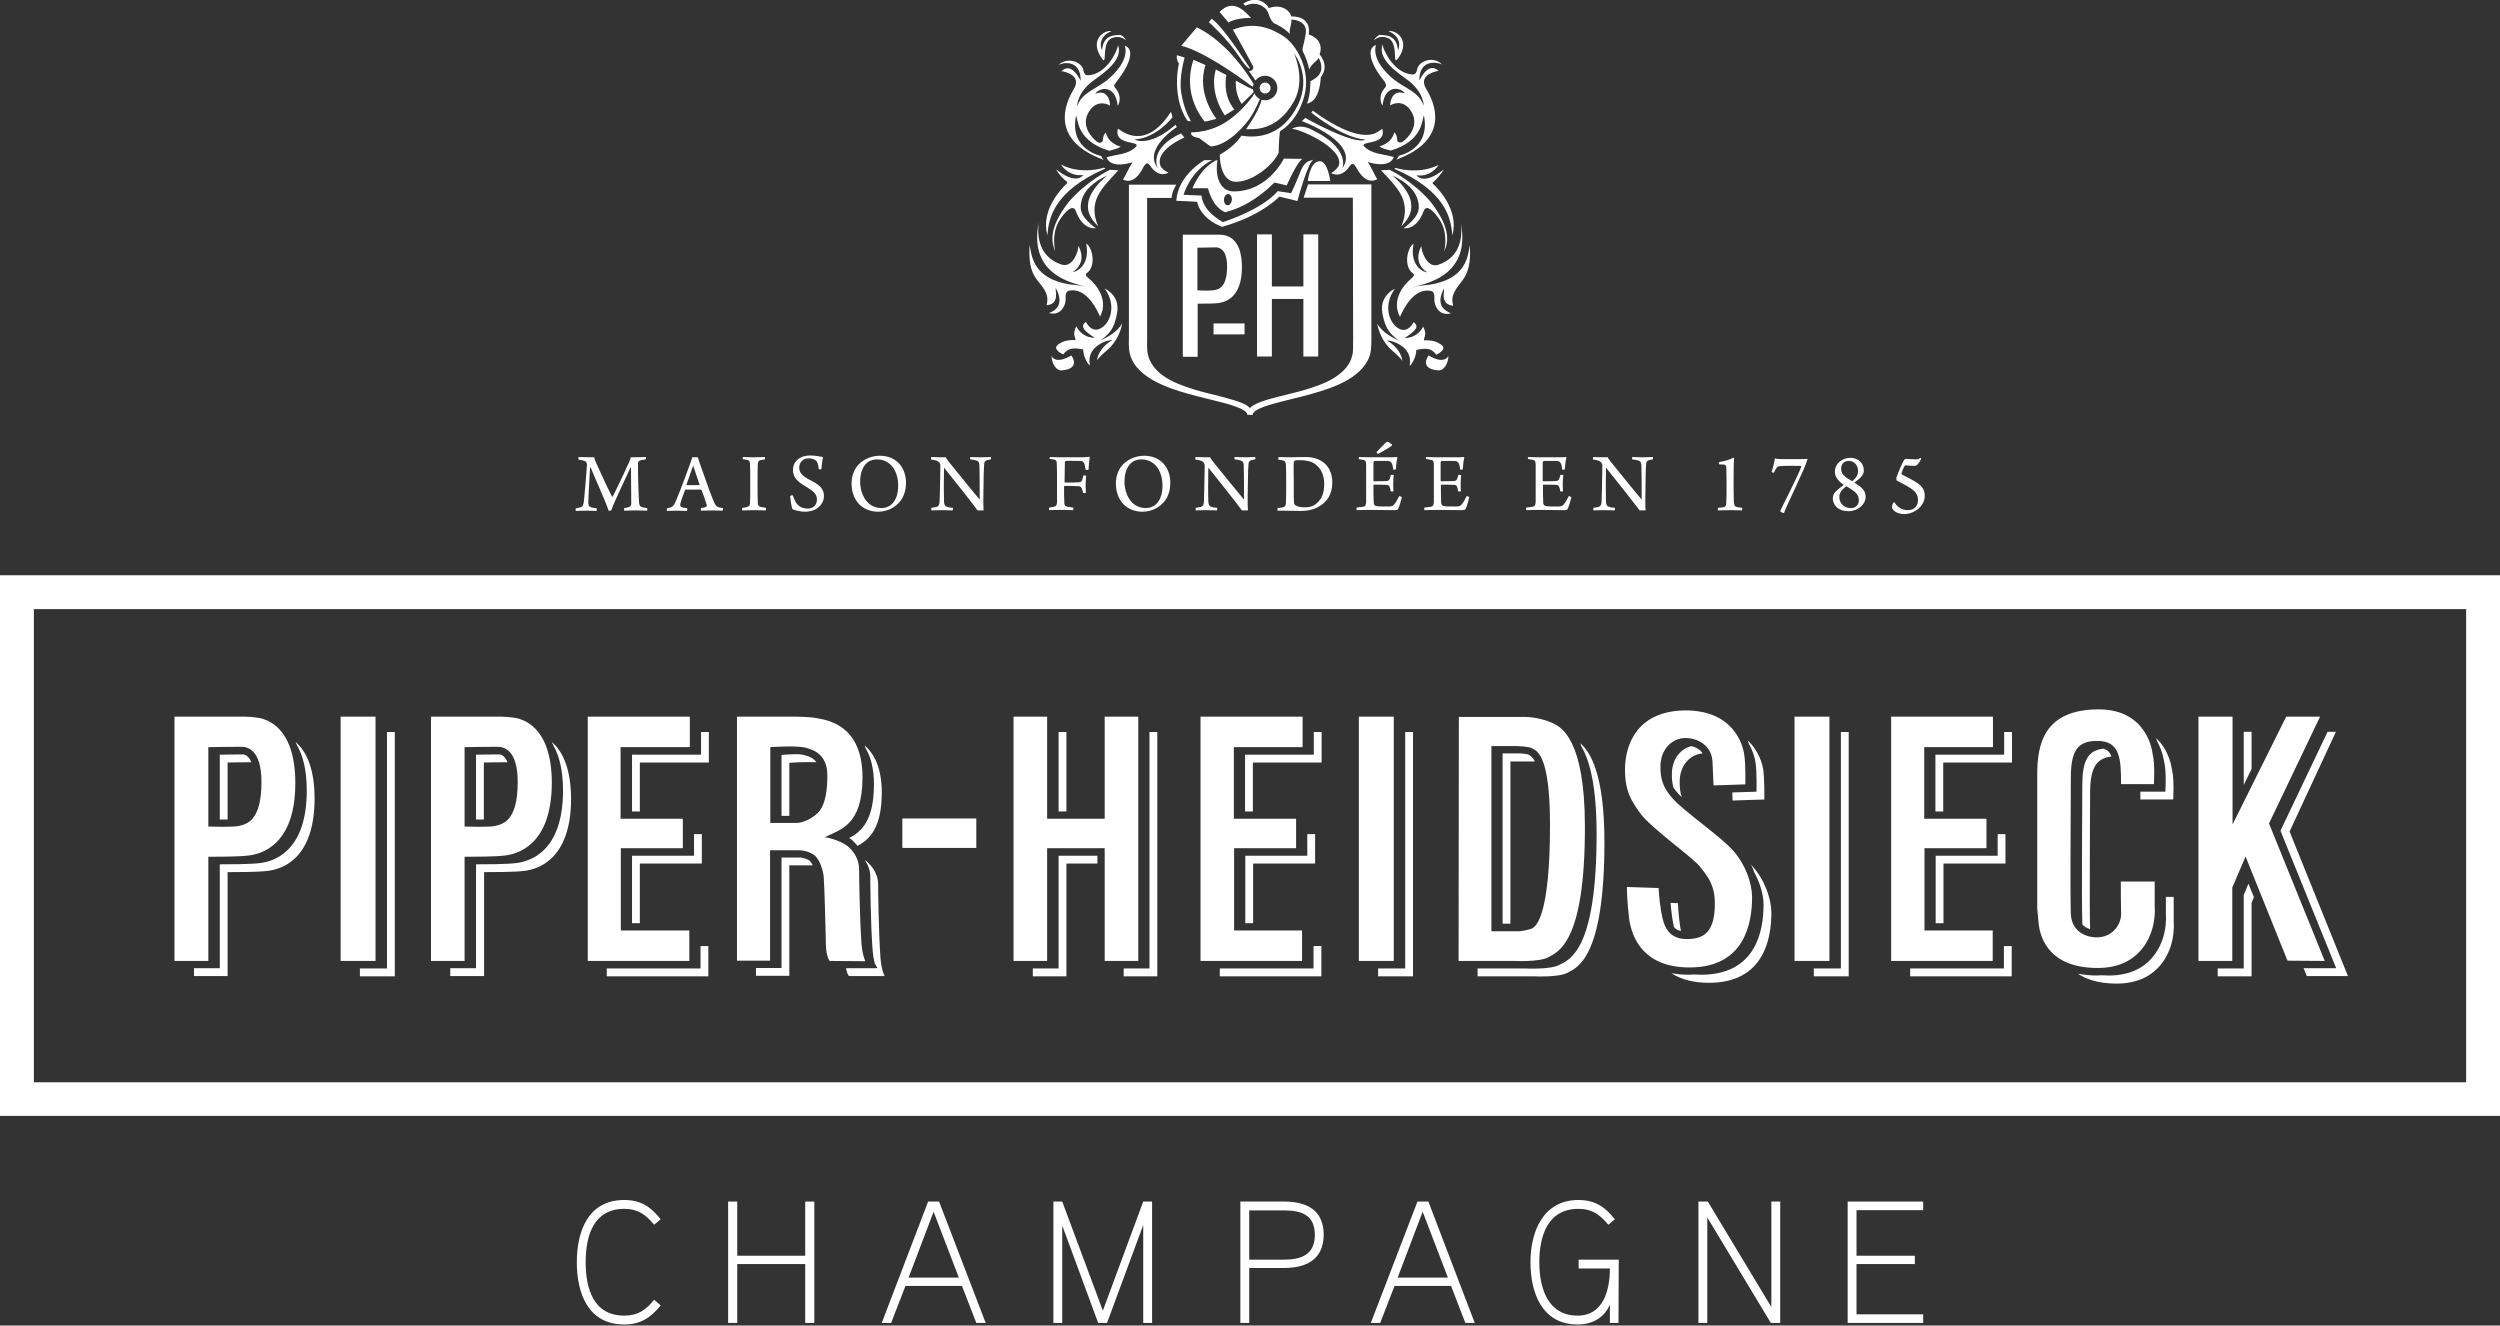
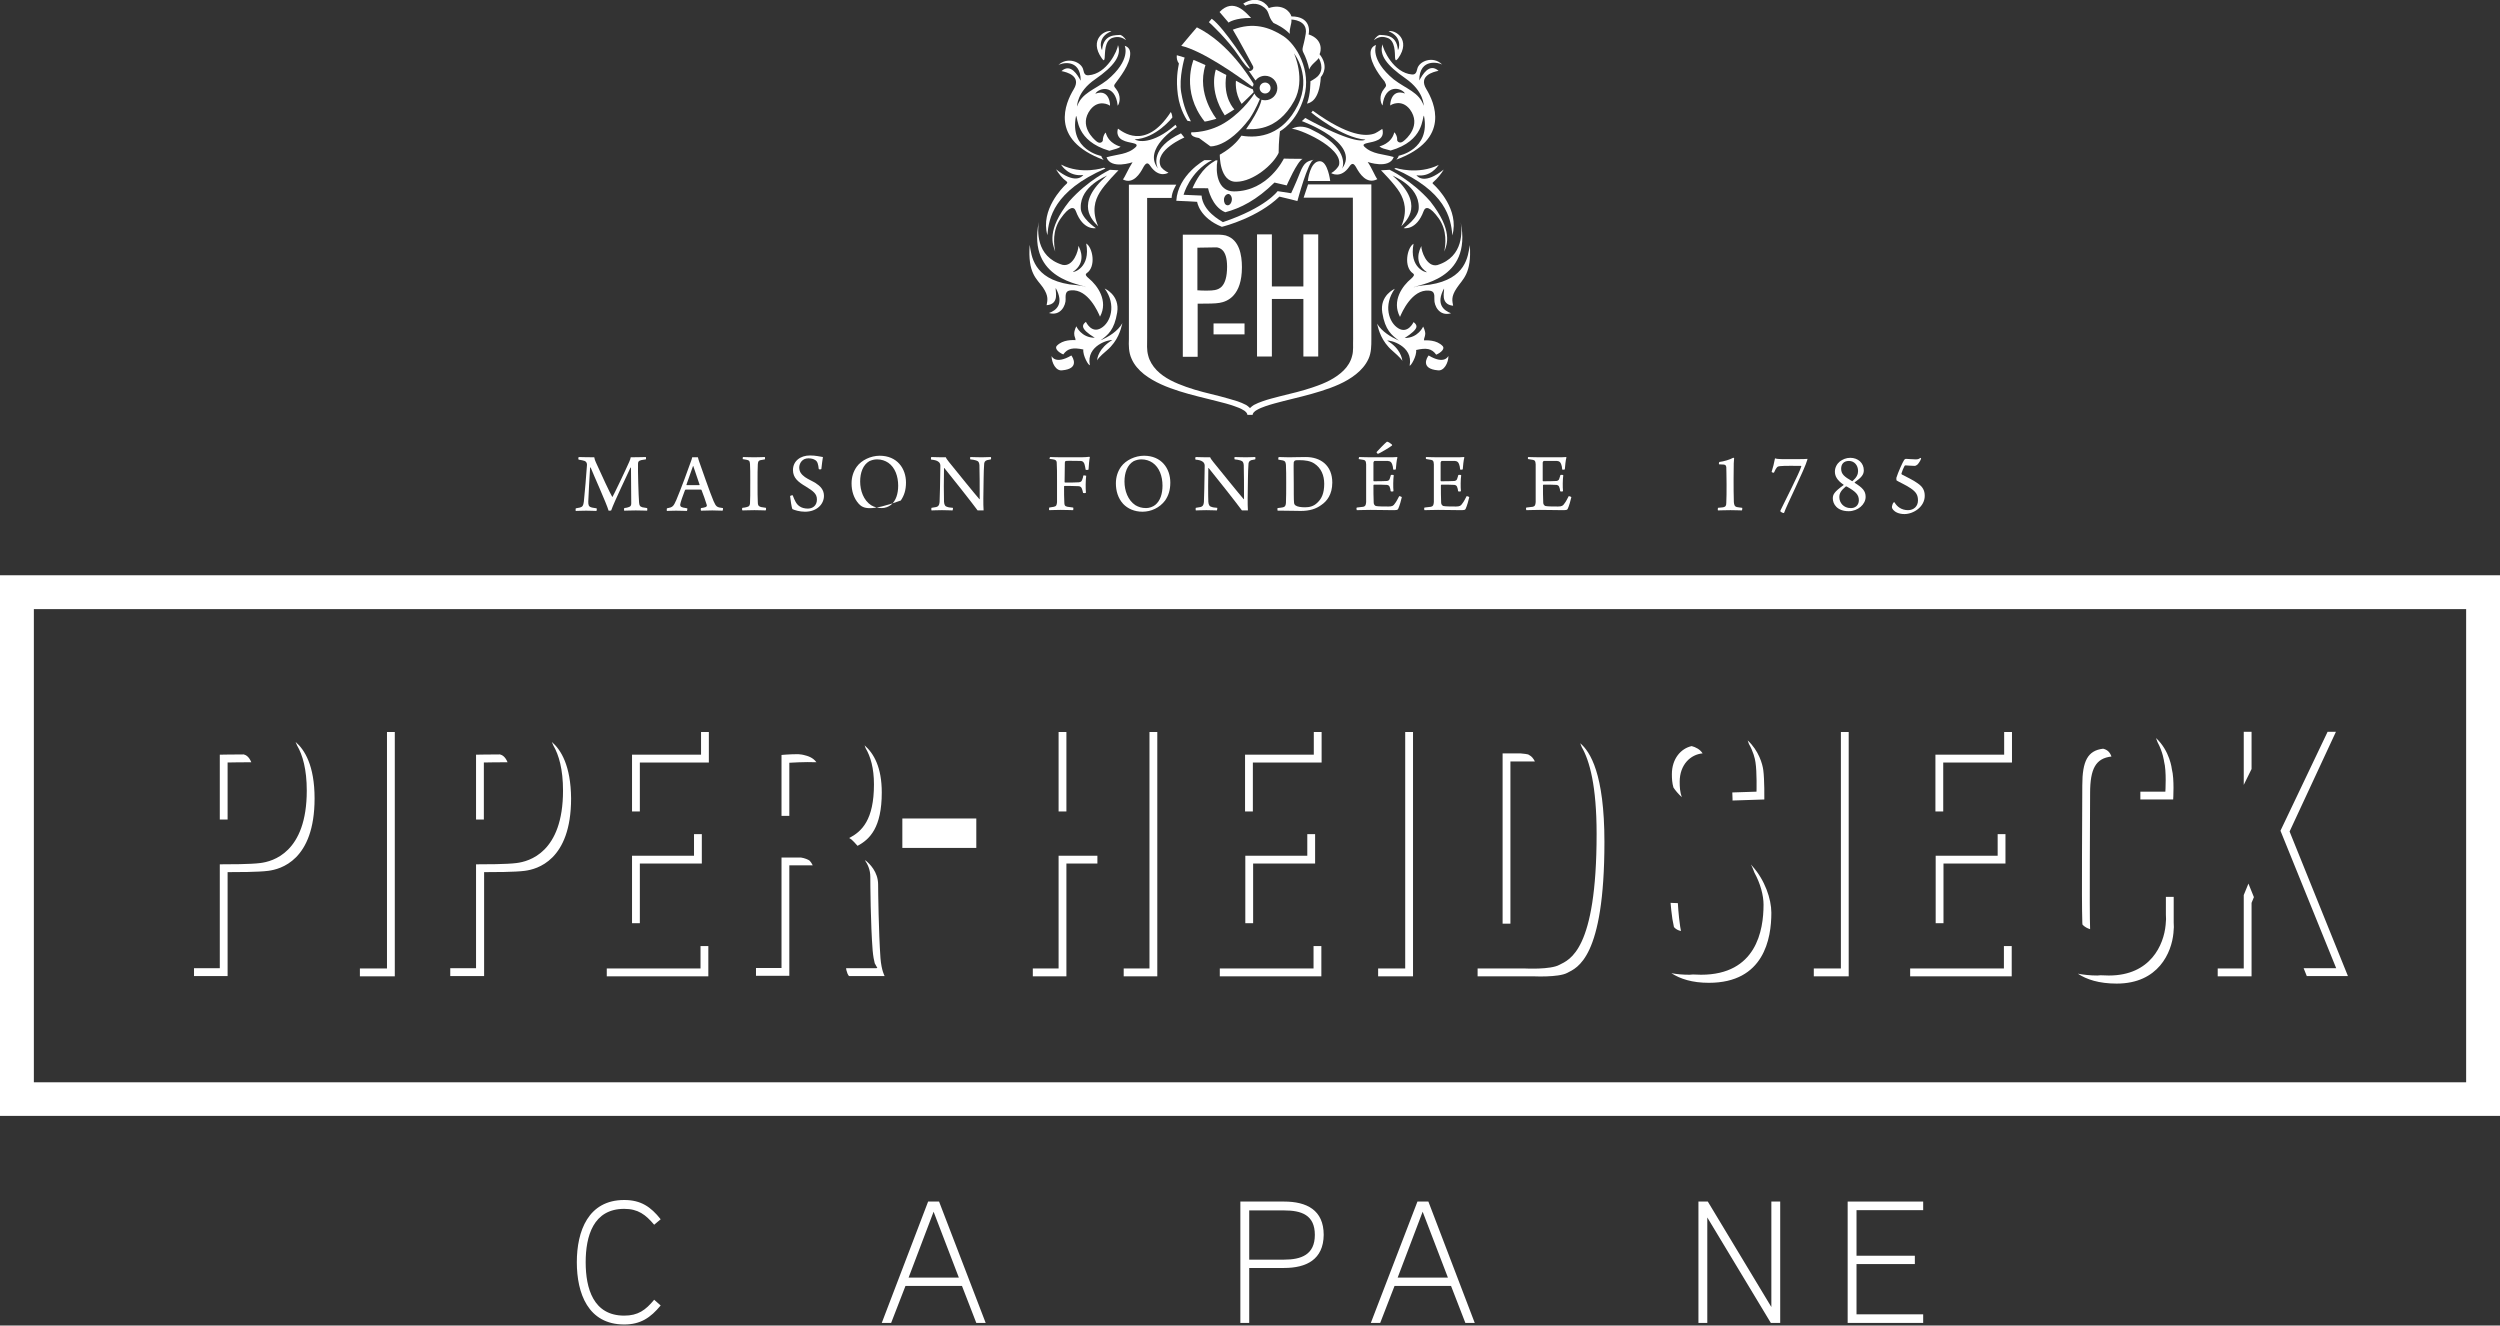
<svg xmlns="http://www.w3.org/2000/svg" width="960" height="509" viewBox="0 0 960 509" fill="none">
  <rect x="0" y="0" width="960" height="509" fill="#333333" stroke="none" />
  <g clip-path="url(#clip0_130_110)">
    <path d="M253.7 501.3C249.8 506 246 508.6 239.7 508.6C225.8 508.6 221.5 496.6 221.5 484.7C221.5 472.7 225.9 460.8 239.7 460.8C246.1 460.8 249.9 463.4 253.7 468.2L251.2 470.3C247.9 466.4 245 464.2 239.7 464.2C227.8 464.2 224.9 474.7 224.9 484.7C224.9 494.7 227.8 505.2 239.7 505.2C245 505.2 247.9 503.1 251.2 499.1L253.7 501.3Z" fill="white" />
-     <path d="M312.7 508H309.2V485.4H283.1V508H279.6V461.4H283.1V482.2H309.2V461.4H312.7V508Z" fill="white" />
    <path d="M378.5 508H374.9L369.4 493.8H347.7L342.2 508H338.6L356.4 461.4H360.6L378.5 508ZM368.2 490.6L358.5 465.3L348.9 490.6H368.2Z" fill="white" />
-     <path d="M442.4 508H439V470.4L425.1 508H421.7L407.9 470.6V508H404.5V461.4H407.9L423.5 503.3L439 461.4H442.4V508Z" fill="white" />
    <path d="M493.1 486.9H479.7V508H476.3V461.4H493.1C501.7 461.4 508.3 464.6 508.3 474.2C508.2 483.7 501.6 486.9 493.1 486.9ZM493.1 464.8H479.7V483.7H493.1C499.7 483.7 504.9 481.8 504.9 474.2C504.9 466.5 499.7 464.8 493.1 464.8Z" fill="white" />
    <path d="M566.3 508H562.7L557.2 493.8H535.5L530 508H526.4L544.3 461.4H548.5L566.3 508ZM556 490.6L546.3 465.3L536.7 490.6H556Z" fill="white" />
-     <path d="M621.6 483.7L621.5 508H618.2V501C615.9 506.2 611.3 508.6 605.8 508.6C592.1 508.6 587.7 496.4 587.7 484.7C587.7 472.9 592.6 460.8 606.1 460.8C612.5 460.8 616.3 463.4 620.1 468.2L617.6 470.3C614.3 466.4 611.4 464.2 606.1 464.2C594.2 464.2 591.1 474.8 591.1 484.7C591.1 494.4 594.2 505.2 605.8 505.2C615.8 505.2 618.2 495.2 618.2 487.1H606.2V483.7H621.6Z" fill="white" />
    <path d="M683.6 508H680L655.6 467.5V508H652.2V461.4H655.8L680.2 501.9V461.4H683.6V508Z" fill="white" />
    <path d="M738.5 508H709.5V461.4H738.5V464.7H712.9V482.2H735.3V485.4H712.9V504.7H738.5V508Z" fill="white" />
    <path d="M222.2 175.5C223.3 175.5 224.8 175.6 228.2 175.6C228.3 176.3 228.5 176.8 228.8 177.5C230.7 181.8 234.5 189.9 235.1 190.8H235.2C235.8 189.8 240.2 180.6 241.6 177.4C241.9 176.7 242.1 176.2 242.2 175.6C245.4 175.6 246.6 175.5 248 175.5C248.1 175.6 248.1 176.3 248 176.4C247 176.6 246.3 176.6 245.9 176.8C245.2 177 245 177.4 245 178.1C244.9 180.2 245.2 190.6 245.4 192.9C245.5 194.1 245.7 194.5 246.7 194.8C247.2 194.9 247.7 195 248.5 195.1C248.6 195.3 248.6 195.9 248.5 196.1C247.7 196.1 246.2 196 244.1 196C242.3 196 240.6 196.1 239.7 196.1C239.6 196 239.6 195.3 239.7 195.1C240.5 195 241.1 194.9 241.5 194.7C242.2 194.5 242.4 194 242.4 193.3C242.4 191.1 242.3 182.5 242.3 179.6C242.3 179.5 242.2 179.5 242.1 179.6C241.2 181.6 235.8 192.8 234.7 196C234.6 196.1 233.9 196.1 233.7 196.1C232.9 193.3 227.9 182.3 226.8 179.5C226.7 179.4 226.7 179.5 226.6 179.6C226.4 182.5 226 189.9 225.9 192.6C225.9 193.8 226 194.5 227 194.8C227.5 195 228.1 195 229.1 195.2C229.2 195.3 229.2 196.1 229 196.2C228.4 196.2 226.8 196.1 225.1 196.1C223.3 196.1 221.7 196.2 221.1 196.2C221 196.1 221 195.4 221.1 195.2C221.7 195.1 222.3 195 222.7 194.9C223.7 194.6 224 194.2 224.2 192.6C224.5 190.1 225.2 181.6 225.4 178.5C225.4 177.9 225.2 177.3 224.5 177C224 176.8 223.3 176.7 222.2 176.5C222 176.3 222.1 175.6 222.2 175.5Z" fill="white" />
    <path d="M259.7 192C261.4 188 264.5 179.6 265.2 177.5C265.5 176.8 265.7 176.1 265.8 175.6C265.9 175.6 266.3 175.6 266.9 175.6C267.6 175.6 267.9 175.6 268 175.6C268.1 176.1 268.3 176.7 268.5 177.3C269.2 179.2 272.8 189.7 274 192.4C275 194.6 275.2 194.8 277.6 195.1C277.7 195.2 277.6 195.9 277.5 196.1C276.6 196.1 275 196 273.5 196C271.9 196 269.9 196.1 269.2 196.1C269.1 196 269 195.3 269.2 195.1C269.9 195 270.5 194.9 271 194.7C271.4 194.5 271.5 194.2 271.4 193.9C271 192.5 270 189.7 269.4 188.2C269.4 188.1 269.2 188 269.1 188C268.6 188 267.5 188 266 188C263.9 188 263.7 188 263.3 188C263.2 188 263 188.2 263 188.3C262.3 190.1 261.3 192.9 261.2 193.7C261.2 194.3 261.2 194.6 262.3 194.9C262.7 195 263.3 195.1 263.9 195.2C264 195.3 263.9 196 263.8 196.2C263.1 196.2 261.4 196.1 259.6 196.1C257.7 196.1 256.7 196.2 256.1 196.2C256 196.1 256 195.4 256.1 195.2C258.3 194.8 258.6 194.5 259.7 192ZM266.1 179C265.5 180.7 264.2 184.4 263.6 186.1C263.6 186.2 263.6 186.3 263.7 186.3C264 186.3 265.1 186.3 266.3 186.3C267.1 186.3 268.2 186.3 268.5 186.3C268.6 186.3 268.7 186.2 268.6 186C267.9 183.9 266.7 180.3 266.2 178.9C266.2 179 266.1 179 266.1 179Z" fill="white" />
    <path d="M285.3 175.5C286 175.5 287.9 175.6 289.6 175.6C291.3 175.6 292.9 175.5 293.7 175.5C293.8 175.6 293.8 176.3 293.7 176.4C293 176.5 292.4 176.6 292 176.7C291.2 176.9 291.1 177.3 291 178.3C290.9 179.7 290.9 182.5 290.9 185.3C290.9 188.6 290.9 191.7 291 192.9C291 193.9 291.2 194.4 292.2 194.7C292.7 194.8 293.4 194.9 294.1 195C294.2 195.1 294.2 195.9 294 196C293.2 196 291.4 195.9 289.7 195.9C287.8 195.9 286.2 196 285.1 196C284.9 195.9 284.9 195.1 285.1 195C285.8 194.9 286.3 194.9 286.8 194.7C287.8 194.5 287.9 194 288 193.3C288.1 192.4 288.1 189 288.1 184.6C288.1 181.9 288.1 179.7 288 178.2C287.9 177.4 287.9 176.9 287.2 176.7C286.7 176.5 286.1 176.5 285.2 176.3C285.2 176.3 285.2 175.6 285.3 175.5Z" fill="white" />
    <path d="M307 194.4C307.8 195 309 195.3 310.2 195.3C311.9 195.3 313.7 194.3 313.7 191.8C313.7 189.6 312.3 188.6 309.4 186.8C306.5 185.1 304.5 183.5 304.5 180.5C304.5 177 307.4 174.9 311 174.9C313.3 174.9 314.6 175.3 316 175.5C315.8 176.6 315.6 178.4 315.4 180.1C315.3 180.3 314.5 180.3 314.4 180.1C314.2 178.2 313.9 177.2 313.1 176.7C312.4 176.2 311.4 176 310.4 176C308.1 176 307 177.8 306.9 179.4C306.9 181.3 307.8 182.2 309.1 183.2C310.4 184.1 312.1 184.8 313.2 185.5C314.9 186.6 316.4 188 316.4 190.4C316.4 193.6 313.7 196.5 309.1 196.5C307.1 196.5 305.1 195.9 304.3 195.5C304 195.1 303.5 191.7 303.4 190.5C303.5 190.3 304.3 190.1 304.4 190.2C305.2 192.3 305.8 193.6 307 194.4Z" fill="white" />
-     <path d="M329.8 193.5C327.8 191.3 327 188.5 327 185.6C327 183.2 327.7 181 329 179.2C330.8 176.7 334.4 175 337.8 175C344.5 175 347.9 179.9 347.9 185.3C347.9 188.2 347.2 190.3 345.9 192.2C343.8 195 340.5 196.5 337.2 196.5C334.1 196.5 331.5 195.3 329.8 193.5ZM342.1 193.9C344.1 192.3 344.9 189.5 344.9 186.5C344.9 182.9 343.7 179.5 341.1 177.7C339.9 176.9 338.5 176.4 336.8 176.4C335.6 176.4 334.7 176.7 333.8 177.1C331.4 178.5 330.3 181.5 330.3 184.9C330.3 188.4 331.6 192.1 334.5 194C335.7 194.7 336.9 195.1 338.6 195.1C339.9 195.1 341.2 194.6 342.1 193.9Z" fill="white" />
+     <path d="M329.8 193.5C327.8 191.3 327 188.5 327 185.6C327 183.2 327.7 181 329 179.2C330.8 176.7 334.4 175 337.8 175C344.5 175 347.9 179.9 347.9 185.3C347.9 188.2 347.2 190.3 345.9 192.2C334.1 196.5 331.5 195.3 329.8 193.5ZM342.1 193.9C344.1 192.3 344.9 189.5 344.9 186.5C344.9 182.9 343.7 179.5 341.1 177.7C339.9 176.9 338.5 176.4 336.8 176.4C335.6 176.4 334.7 176.7 333.8 177.1C331.4 178.5 330.3 181.5 330.3 184.9C330.3 188.4 331.6 192.1 334.5 194C335.7 194.7 336.9 195.1 338.6 195.1C339.9 195.1 341.2 194.6 342.1 193.9Z" fill="white" />
    <path d="M357.601 175.5C358.401 175.5 360.101 175.6 361.701 175.6C362.401 175.6 362.901 175.6 363.201 175.6C363.301 175.9 363.501 176.3 364.401 177.4C367.801 181.6 374.501 189.9 376.101 191.7C376.201 191.7 376.201 191.7 376.201 191.7C376.201 187.2 376.201 181 376.101 178.6C376.001 177.6 375.801 177.1 374.801 176.8C374.201 176.6 373.501 176.5 372.601 176.4C372.501 176.3 372.501 175.6 372.601 175.5C373.501 175.5 375.001 175.6 377.001 175.6C378.101 175.6 380.101 175.5 380.501 175.5C380.601 175.6 380.601 176.3 380.501 176.4C379.901 176.5 379.501 176.6 379.001 176.7C378.101 177 377.901 177.6 377.901 178.5C377.701 181 377.701 185.3 377.601 191.5C377.601 193 377.601 194.9 377.701 196C377.301 196 375.801 196 375.401 196C373.601 193.5 364.601 182.1 362.601 179.7H362.501C362.401 183.1 362.401 190.8 362.501 192.7C362.601 194 363.001 194.5 363.901 194.7C364.401 194.9 365.101 194.9 365.901 195C366.001 195.1 365.901 195.8 365.801 196C365.001 196 363.501 195.9 361.701 195.9C359.701 195.9 358.401 196 357.701 196C357.601 195.9 357.601 195.1 357.701 195C358.401 194.9 359.001 194.8 359.501 194.7C360.301 194.5 360.701 194 360.801 192.8C360.901 191.1 361.001 185.7 361.101 178.8C361.101 178.3 360.901 177.6 360.201 177.2C359.601 176.8 358.801 176.6 357.601 176.5C357.401 176.3 357.501 175.6 357.601 175.5Z" fill="white" />
    <path d="M403.2 175.5C403.9 175.5 405.5 175.6 407.3 175.6H415.1C416.4 175.6 417.6 175.5 418.3 175.4C418.4 175.4 418.4 175.5 418.5 175.6C418.3 176.4 418.1 178.4 418 180.3C417.9 180.5 417.1 180.5 416.9 180.4C416.7 179.3 416.6 178.7 416.4 178.1C416.1 177.4 415.7 177 414.9 177C413.7 177 410.1 176.9 409.3 177C409.1 177 408.9 177.4 408.9 177.6C408.9 179.5 408.8 182.8 408.8 185.1C408.8 185.2 408.9 185.3 409 185.3C410.5 185.3 413.3 185.3 414.3 185.2C415.2 185.1 415.4 184.7 415.6 184.1C415.8 183.7 415.9 183.2 416 182.6C416.2 182.5 417 182.6 417.1 182.7C417 183.5 416.9 184.9 416.9 186C416.9 187.2 416.9 188.2 417 189.2C416.8 189.4 416.2 189.4 415.9 189.3C415.8 188.6 415.6 188.2 415.5 187.8C415.3 187.1 414.9 186.8 414.3 186.7C413.1 186.6 409.6 186.6 408.8 186.6C408.7 186.6 408.6 186.7 408.6 186.8C408.6 188.8 408.6 191.6 408.7 192.9C408.7 194 408.9 194.4 409.9 194.6C410.6 194.7 411.2 194.8 412.1 194.9C412.2 195 412.2 195.7 412.1 195.9C411 195.9 409.6 195.8 407.2 195.8C405.2 195.8 404.1 195.9 402.9 195.9C402.8 195.8 402.8 195.1 402.9 194.9C403.7 194.8 404.3 194.7 404.7 194.6C405.6 194.4 405.8 194 405.9 192.8C405.9 191.6 405.9 189.2 405.9 185.3C405.9 181.7 405.9 179.2 405.8 178.2C405.8 177.1 405.7 176.8 404.9 176.5C404.4 176.4 403.9 176.3 403 176.2C403 176.3 403.1 175.6 403.2 175.5Z" fill="white" />
    <path d="M431.3 193.5C429.3 191.3 428.5 188.5 428.5 185.6C428.5 183.2 429.2 181 430.5 179.2C432.3 176.7 435.9 175 439.3 175C446 175 449.4 179.9 449.4 185.3C449.4 188.2 448.7 190.3 447.4 192.2C445.3 195 442 196.5 438.7 196.5C435.6 196.5 433 195.3 431.3 193.5ZM443.6 193.9C445.6 192.3 446.4 189.5 446.4 186.5C446.4 182.9 445.2 179.5 442.6 177.7C441.4 176.9 440 176.4 438.3 176.4C437.1 176.4 436.2 176.7 435.3 177.1C432.9 178.5 431.8 181.5 431.8 184.9C431.8 188.4 433.1 192.1 436 194C437.2 194.7 438.4 195.1 440.1 195.1C441.4 195.1 442.7 194.6 443.6 193.9Z" fill="white" />
    <path d="M459.101 175.5C459.901 175.5 461.601 175.6 463.201 175.6C463.901 175.6 464.401 175.6 464.701 175.6C464.801 175.9 465.001 176.3 465.901 177.4C469.301 181.6 476.001 189.9 477.601 191.7C477.701 191.7 477.701 191.7 477.701 191.7C477.701 187.2 477.701 181 477.601 178.6C477.501 177.6 477.301 177.1 476.301 176.8C475.701 176.6 475.001 176.5 474.101 176.4C474.001 176.3 474.001 175.6 474.101 175.5C475.001 175.5 476.501 175.6 478.501 175.6C479.601 175.6 481.601 175.5 482.001 175.5C482.101 175.6 482.101 176.3 482.001 176.4C481.401 176.5 481.001 176.6 480.501 176.7C479.601 177 479.401 177.6 479.401 178.5C479.201 181 479.201 185.3 479.101 191.5C479.101 193 479.101 194.9 479.201 196C478.801 196 477.301 196 476.901 196C475.101 193.5 466.101 182.1 464.101 179.7H464.001C463.901 183.1 463.901 190.8 464.001 192.7C464.101 194 464.501 194.5 465.401 194.7C465.901 194.9 466.601 194.9 467.401 195C467.501 195.1 467.401 195.8 467.301 196C466.501 196 465.001 195.9 463.201 195.9C461.201 195.9 459.901 196 459.201 196C459.101 195.9 459.101 195.1 459.201 195C459.901 194.9 460.501 194.8 461.001 194.7C461.801 194.5 462.201 194 462.301 192.8C462.401 191.1 462.501 185.7 462.601 178.8C462.601 178.3 462.401 177.6 461.701 177.2C461.101 176.8 460.301 176.6 459.101 176.5C458.901 176.3 459.001 175.6 459.101 175.5Z" fill="white" />
    <path d="M491 175.5C491.7 175.5 494 175.6 495 175.6C497 175.6 498.3 175.5 501.4 175.5C504.3 175.5 506.7 176.3 508.5 177.8C510.6 179.6 511.6 182.2 511.6 185.3C511.6 189.9 509.5 192.5 507.4 193.9C505.4 195.4 502.9 196.2 499.5 196.2C497.6 196.2 495.1 196.1 492.3 196.1H490.6C490.5 195.9 490.5 195.2 490.6 195.1C491.6 195 492.2 194.9 492.7 194.8C493.3 194.6 493.7 194.4 493.8 193.2C493.9 191.1 493.9 188.4 493.9 185.5C493.9 183.5 493.9 179.7 493.8 178.5C493.7 177.3 493.4 177 492.6 176.8C492.2 176.7 491.6 176.6 490.9 176.5C490.8 176.3 490.9 175.6 491 175.5ZM497.5 194.1C498.2 194.6 499.6 194.8 501.1 194.8C502.7 194.8 504.4 194.5 505.9 193C507.5 191.5 508.5 189.4 508.5 185.8C508.5 182.5 507.3 179.7 504.7 178C503.2 177 501.2 176.7 498.9 176.7C498.2 176.7 497.5 176.7 497.2 176.9C497.1 177 496.9 177.2 496.8 177.5C496.7 178.2 496.8 182.7 496.8 185.5C496.8 188.4 496.8 192.1 496.9 192.8C496.9 193.2 497 193.8 497.5 194.1Z" fill="white" />
    <path d="M521.9 175.5C522.7 175.5 524.4 175.6 526.3 175.6H532.8C534.1 175.6 535.8 175.6 536.5 175.5C536.5 175.5 536.6 175.6 536.6 175.7C536.3 176.7 536.1 178.9 536 180.2C535.9 180.4 535.1 180.4 535 180.3C534.9 179.3 534.8 178.8 534.6 178.3C534.3 177.5 534 177.1 532.9 177C532.3 177 528.3 177 527.8 177C527.6 177.1 527.4 177.5 527.4 177.6C527.4 179.5 527.4 183.1 527.4 184.6C527.4 184.7 527.5 184.8 527.6 184.8C528.9 184.8 531.5 184.8 532.6 184.7C533.3 184.6 533.6 184.2 533.7 183.7C533.8 183.3 534 182.9 534.1 182.4C534.3 182.3 535.1 182.3 535.2 182.5C535.1 183.2 535 184.5 535 185.6C535 186.8 535 187.8 535.1 188.6C534.9 188.8 534.1 188.8 534 188.6C533.9 187.9 533.9 187.6 533.7 187.2C533.6 186.7 533.3 186.3 532.6 186.2C531.6 186.1 528.9 186.1 527.6 186.1C527.5 186.1 527.4 186.3 527.4 186.4C527.4 187.9 527.4 191.4 527.5 193C527.5 193.7 527.9 194.1 528.3 194.3C529 194.5 531.8 194.5 533.2 194.5C534.6 194.5 535.1 194.2 535.6 193.4C536.1 192.8 536.8 191.5 537.3 190.5C537.5 190.5 538.1 190.7 538.3 190.9C538.1 191.9 537.4 194.4 536.9 195.4C536.7 195.8 536.5 195.9 534.8 195.9C532 195.9 529.6 195.8 526.2 195.8C524 195.8 522.3 195.9 521 195.9C520.9 195.8 520.8 195.1 521 194.9C522 194.8 522.9 194.7 523.5 194.6C524.3 194.4 524.5 194 524.6 192.8C524.6 192.2 524.6 188.5 524.6 184.8C524.6 181.8 524.6 178.9 524.6 178.3C524.5 177.1 524.4 176.8 523.6 176.6C523.2 176.5 522.6 176.4 521.8 176.3C521.7 176.3 521.8 175.6 521.9 175.5ZM534.5 170.7C534.6 170.8 534.6 171.1 534.5 171.1C534 171.6 529.4 174.3 529.1 174.3C529 174.3 528.5 173.7 528.6 173.6C529 173.1 532.1 169.9 532.6 169.6C533.1 169.6 534.2 170.4 534.5 170.7Z" fill="white" />
    <path d="M547.6 175.5C548.4 175.5 550.1 175.6 552 175.6H558.5C559.8 175.6 561.5 175.6 562.2 175.5C562.2 175.5 562.3 175.6 562.3 175.7C562 176.7 561.8 178.9 561.7 180.2C561.6 180.4 560.8 180.4 560.7 180.3C560.6 179.3 560.5 178.8 560.3 178.3C560 177.5 559.7 177.1 558.7 177C558.1 177 554.1 177 553.6 177C553.4 177.1 553.2 177.5 553.2 177.6C553.2 179.4 553.2 183.1 553.2 184.6C553.2 184.7 553.3 184.8 553.4 184.8C554.7 184.8 557.3 184.8 558.5 184.7C559.2 184.6 559.5 184.2 559.6 183.7C559.7 183.3 559.9 182.9 560 182.4C560.2 182.3 561 182.3 561.1 182.5C561 183.2 560.9 184.5 560.9 185.6C560.9 186.8 560.9 187.8 561 188.6C560.8 188.8 560 188.8 559.9 188.6C559.8 187.9 559.8 187.6 559.6 187.2C559.5 186.7 559.2 186.3 558.5 186.2C557.5 186.1 554.8 186.1 553.5 186.1C553.4 186.1 553.3 186.3 553.3 186.4C553.3 187.9 553.3 191.4 553.4 193C553.4 193.7 553.8 194.1 554.2 194.3C554.9 194.5 557.7 194.5 559.1 194.5C560.5 194.5 561 194.2 561.5 193.4C562 192.8 562.7 191.5 563.2 190.5C563.4 190.5 564 190.7 564.2 190.9C564 191.9 563.3 194.4 562.8 195.4C562.6 195.8 562.4 195.9 560.8 195.9C558 195.9 555.6 195.8 552.2 195.8C550 195.8 548.3 195.9 547 195.9C546.9 195.8 546.8 195.1 547 194.9C548 194.8 548.9 194.7 549.5 194.6C550.3 194.4 550.5 194 550.6 192.8C550.6 192.2 550.6 188.5 550.6 184.8C550.6 181.8 550.6 178.9 550.6 178.3C550.5 177.1 550.4 176.8 549.6 176.6C549.2 176.5 548.6 176.4 547.8 176.3C547.4 176.3 547.5 175.6 547.6 175.5Z" fill="white" />
    <path d="M586.8 175.5C587.6 175.5 589.3 175.6 591.2 175.6H597.7C599 175.6 600.7 175.6 601.4 175.5C601.4 175.5 601.5 175.6 601.5 175.7C601.2 176.7 601 178.9 600.9 180.2C600.8 180.4 600 180.4 599.9 180.3C599.8 179.3 599.7 178.8 599.5 178.3C599.2 177.5 598.9 177.1 597.9 177C597.3 177 593.3 177 592.8 177C592.6 177.1 592.4 177.5 592.4 177.6C592.4 179.4 592.4 183.1 592.4 184.6C592.4 184.7 592.5 184.8 592.6 184.8C593.9 184.8 596.5 184.8 597.7 184.7C598.4 184.6 598.7 184.2 598.8 183.7C598.9 183.3 599.1 182.9 599.2 182.4C599.4 182.3 600.2 182.3 600.3 182.5C600.2 183.2 600.1 184.5 600.1 185.6C600.1 186.8 600.1 187.8 600.2 188.6C600 188.8 599.2 188.8 599.1 188.6C599 187.9 599 187.6 598.8 187.2C598.7 186.7 598.4 186.3 597.7 186.2C596.7 186.1 594 186.1 592.7 186.1C592.6 186.1 592.5 186.3 592.5 186.4C592.5 187.9 592.5 191.4 592.6 193C592.6 193.7 593 194.1 593.4 194.3C594.1 194.5 596.9 194.5 598.3 194.5C599.7 194.5 600.2 194.2 600.7 193.4C601.2 192.8 601.9 191.5 602.4 190.5C602.6 190.5 603.2 190.7 603.4 190.9C603.2 191.9 602.5 194.4 602 195.4C601.8 195.8 601.6 195.9 599.9 195.9C597.1 195.9 594.7 195.8 591.3 195.8C589.1 195.8 587.4 195.9 586.1 195.9C586 195.8 585.9 195.1 586.1 194.9C587.1 194.8 588 194.7 588.6 194.6C589.4 194.4 589.6 194 589.7 192.8C589.7 192.2 589.7 188.5 589.7 184.8C589.7 181.8 589.7 178.9 589.7 178.3C589.6 177.1 589.5 176.8 588.7 176.6C588.3 176.5 587.7 176.4 586.9 176.3C586.6 176.3 586.7 175.6 586.8 175.5Z" fill="white" />
-     <path d="M611.8 175.5C612.6 175.5 614.3 175.6 615.9 175.6C616.6 175.6 617.1 175.6 617.4 175.6C617.5 175.9 617.7 176.3 618.6 177.4C622 181.6 628.7 189.9 630.3 191.7C630.4 191.7 630.4 191.7 630.4 191.7C630.4 187.2 630.4 181 630.3 178.6C630.2 177.6 630 177.1 629 176.8C628.4 176.6 627.7 176.5 626.8 176.4C626.7 176.3 626.7 175.6 626.8 175.5C627.7 175.5 629.2 175.6 631.2 175.6C632.3 175.6 634.3 175.5 634.7 175.5C634.8 175.6 634.8 176.3 634.7 176.4C634.1 176.5 633.7 176.6 633.2 176.7C632.3 177 632.1 177.6 632.1 178.5C631.9 181 631.9 185.3 631.8 191.5C631.8 193 631.8 194.9 631.9 196C631.5 196 630 196 629.6 196C627.8 193.5 618.8 182.1 616.8 179.7H616.7C616.6 183.1 616.6 190.8 616.7 192.7C616.8 194 617.2 194.5 618.1 194.7C618.6 194.9 619.3 194.9 620.1 195C620.2 195.1 620.1 195.8 620 196C619.2 196 617.7 195.9 615.9 195.9C613.9 195.9 612.6 196 611.9 196C611.8 195.9 611.8 195.1 611.9 195C612.6 194.9 613.2 194.8 613.7 194.7C614.5 194.5 614.9 194 615 192.8C615.1 191.1 615.2 185.7 615.3 178.8C615.3 178.3 615.1 177.6 614.4 177.2C613.8 176.8 613 176.6 611.8 176.5C611.6 176.3 611.7 175.6 611.8 175.5Z" fill="white" />
    <path d="M668.9 196C668 196 666.6 195.9 664.5 195.9C662.3 195.9 660.6 196 659.7 196C659.6 195.9 659.6 195.2 659.7 195C660.5 194.9 661.1 194.9 661.7 194.8C662.7 194.6 662.9 194.1 662.9 193C663 191.5 663 188.7 663 185.9C663 182.8 662.9 180 662.9 179.4C662.8 178.9 662.7 178.5 662 178.4C661.6 178.4 660.8 178.3 660.1 178.3C660 178.2 660.1 177.5 660.2 177.4C661.9 177.2 664.3 176.5 665.5 175.8C665.6 175.8 665.9 175.8 665.9 175.9C665.8 176.9 665.7 177.7 665.7 183.8C665.7 185.5 665.7 191.5 665.8 192.8C665.9 193.9 666.1 194.5 666.9 194.7C667.5 194.8 668 194.9 669 195C669.1 195.2 669 195.9 668.9 196Z" fill="white" />
    <path d="M694.001 176.6C693.001 180.2 685.901 194.4 685.101 196.9C685.101 197 684.901 197 684.901 197C684.601 197 683.801 196.6 683.701 196.4C683.601 196.3 683.701 196 683.701 196C685.501 192.2 690.901 181.8 691.701 179.1C691.701 179 691.701 178.9 691.601 178.9C690.201 178.9 685.101 178.8 683.501 179C682.501 179.1 682.201 179.3 681.201 181.5C681.101 181.6 680.301 181.4 680.301 181.2C680.801 179.7 681.301 177.6 681.601 176C682.101 176.2 683.201 176.3 684.201 176.3H690.601C691.801 176.3 693.301 176.3 694.101 176.2C694.001 176.2 694.101 176.5 694.001 176.6Z" fill="white" />
    <path d="M715.701 180.6C715.701 182.2 714.901 183.3 712.201 185.2C712.201 185.2 712.201 185.3 712.201 185.4C715.201 187.3 716.401 188.5 716.401 190.8C716.401 193.7 713.401 196.3 709.901 196.3C705.401 196.3 703.801 193.5 703.801 191.4C703.801 189.9 704.301 188.9 707.901 186.3C708.001 186.2 708.001 186.1 707.901 186.1C705.401 184.4 704.601 182.8 704.601 181.1C704.601 179.5 705.401 178.1 706.501 177.2C707.601 176.4 708.901 175.8 710.501 175.8C713.501 175.8 715.701 177.8 715.701 180.6ZM713.801 192.1C713.801 189.9 712.501 188.7 709.101 186.8C709.101 186.8 708.901 186.8 708.801 186.8C707.001 188.3 706.301 189.4 706.301 190.9C706.301 193.1 708.001 195.1 710.601 195.1C712.301 195.2 713.801 194.1 713.801 192.1ZM707.001 180C707.001 182.1 708.301 183.1 711.101 184.7C711.201 184.8 711.301 184.8 711.401 184.7C713.001 183.3 713.501 182.1 713.501 180.9C713.501 178.6 712.001 177 710.001 177C708.101 177 707.001 178.1 707.001 180Z" fill="white" />
    <path d="M737.7 176.1C737.6 176.6 736.9 177.8 736.3 178.4C735.9 178.7 735.6 178.9 735.2 178.9C733.7 178.9 732.2 178.7 731.7 178.7C731.5 178.7 731.3 178.9 731.3 179C730.9 179.7 730.4 181 730.2 181.7C730.1 181.9 730.2 182.1 730.3 182.2C731.8 183 734.8 184.4 736.4 185.6C738.3 186.9 739.1 188.3 739.1 190.4C739.1 194.6 734.8 197.4 731.3 197.4C729.1 197.4 727.7 196.6 727 195.8C726.8 195.6 726.5 195.1 726.5 194.7C726.5 194.3 726.8 193.3 727.1 193C727.1 192.9 727.5 192.8 727.5 192.9C728.4 194.5 730.1 195.9 732.7 195.9C734.9 195.9 736.5 194.4 736.5 192.2C736.5 190.2 735.9 189 733.7 187.5C731.8 186.2 729.2 185.1 728.3 184.5C728.2 184.4 728.2 183.7 728.2 183.5C728.8 181.5 730.6 177.5 731.2 176.6C731.4 176.4 731.6 176.2 731.9 176.2C732.6 176.2 734.4 176.4 735.6 176.4C736.4 176.4 736.8 176.3 737.3 175.9C737.4 175.7 737.8 176 737.7 176.1Z" fill="white" />
    <path d="M0 220.9V428.5H960V220.9H0ZM947 415.6H13V233.9H947V415.6Z" fill="white" />
    <path d="M374.9 314.3H346.5V325.6H374.9V314.3Z" fill="white" />
-     <path d="M309.3 287.1C305.9 286.2 295.8 286.9 295.8 286.9V316H306.1C308 316 311.7 314.5 314 312.2C317.2 309 317.7 302.7 317.7 297.8C317.7 289.4 312.1 287.9 309.3 287.1ZM93.6 286.8C92.9 286.7 80 286.9 80 286.9V317.4C80 317.4 89.4 317.7 91.5 317.2C94.5 316.5 100.4 315.6 100.4 300.3C100.4 287.9 95.1 287.1 93.6 286.8ZM588.2 287.3C586.9 286.6 582.5 286.5 582.5 286.5H572.7V357.6H583.6C583.6 357.6 586.8 357.2 588.3 356.5C590 355.7 595.2 351.3 595.2 316.8C595.2 289 589.9 288.3 588.2 287.3ZM192 286.8C191.3 286.7 178.4 286.9 178.4 286.9V317.4C178.4 317.4 187.8 317.7 189.9 317.2C192.9 316.5 198.8 315.6 198.8 300.3C198.8 287.9 193.5 287.1 192 286.8ZM95.6 328.5C91.9 329 83.3 329 80 329V369H67V275.2H94C97 275.2 100.2 275.8 100.5 275.9C101.5 276.4 113.4 278.3 113.4 300.7C113.4 324.6 100.3 327.9 95.6 328.5ZM144.2 369H130.8V275.2H144.2V369ZM194 328.5C190.3 329 181.7 329 178.4 329V369H165.5V275.2H192.5C195.5 275.2 198.7 275.8 199 275.9C200 276.4 211.9 278.3 211.9 300.7C211.8 324.6 198.7 327.9 194 328.5ZM264.7 286.9H238.3V314.4H262.2V325.7H238.4V357.3H264.7V369H225.7V275.2H264.9V286.9H264.7ZM318.7 369C318.7 369 318.2 369 317.6 366.6C317 364.3 317.1 360.4 317.1 360.4C317.1 360.4 316.6 339.7 316.3 336.6C316.1 334.5 314.9 330.1 312.7 328.4C311.5 327.4 308.9 326.5 306.8 326.5H295.7V368.9H283V275.2H295.8H304C306.1 275.2 310.8 275.2 313.8 275.8C317.2 276.5 331.2 278 331.2 298.5C331.2 317.3 322.3 318.6 316.7 321.5C319.4 321.8 323.6 323.4 325.3 324.8C326.5 325.7 329.9 328.8 329.9 333.9C329.9 336.3 330.1 352.2 330.8 362.2C331.2 367.1 332.3 369.1 332.3 369.1L318.7 369ZM437.1 369H424.2V325.7H402.1V369H389.2V275.2H402.1V314.4H424.2V275.2H437.1V369ZM500.2 286.9H473.8V314.4H497.7V325.7H473.9V357.3H500V369H461V275.2H500.2V286.9ZM535.2 369H521.8V275.2H535.2V369ZM594.5 367.6C591.1 369.5 581.4 369 581.4 369H560.1L560.2 275.3H585.5C588.7 275.3 593.2 276.2 596.5 277.8C599.3 279.2 608.6 283.6 608.6 317.3C608.7 362.1 598.3 365.5 594.5 367.6ZM648.8 371.5C631.3 371.5 626.7 360.4 625.6 352.9C624.8 346.6 624.7 340.6 624.7 340.6L636.9 341C636.9 341 637.1 345.5 637.9 350.1C638.8 355.6 640.6 360.6 647.7 360.6C654.5 360.6 658.5 357.8 658.5 346.9C658.5 340.1 656 336.8 652.8 332.8C649.5 328.8 633.5 317.6 629.7 312.1C626.7 307.8 624 304.2 624 295.5C624 285.3 629.2 273 647 272.8C665.5 272.7 669.3 285.8 669.8 289.9C670.4 293.6 670.2 301.2 670.2 301.2L658 301.6C658 301.6 657.8 296.8 657.6 292.5C657.3 286.4 652.1 283.4 647.2 283.4C642.3 283.4 637.6 287.5 637.6 294.4C637.6 299.1 638.5 303.4 644.6 308.9C650.7 314.4 661.2 321.8 665.5 326.6C670.3 332 672.8 339.2 672.8 344.5C672.8 354.4 670 371.5 648.8 371.5ZM702.5 369H689.1V275.2H702.5V369ZM765.3 286.9H738.9V314.4H762.8V325.7H739V357.3H765.2V369H726.2V275.2H765.3V286.9ZM827.3 352.3C826.6 359.8 821.6 371.7 805.5 371.7C785.2 371.7 783.2 358 782.8 354.4C782.5 351.3 782.3 348.7 782.3 348.7C782.3 348.7 782.3 305.3 782.3 297.4C782.3 286.2 784.6 272.4 805.9 272.4C825.1 272.4 826.6 289.5 826.6 289.5C827.6 293.2 827.1 301.1 827.1 301.1H814.5C814.4 292.1 814.5 284.5 805.4 284.5C797.8 284.5 795.2 288.2 795.2 298.7C795.2 307.1 794.9 343.3 795.2 350.9C795.5 358.5 802.3 360.3 806.1 359.9C811.8 359.4 814.8 354.4 814.5 350.3C814.4 347.4 814.4 342.3 814.4 338.5H827.4V348.3C827.5 349.4 827.5 350.6 827.3 352.3ZM878.4 368.9L862.3 328.9L857.2 340.8V369H844.2V275.2H857.3V316.6L877.9 275.2H890.9L871.3 316.2L892.7 369L878.4 368.9Z" fill="white" />
    <path d="M329.3 324.8C334 322.3 338.6 317.8 338.6 304.3C338.6 294.7 335.6 289.4 332 286.2C332.1 286.6 332.3 286.9 332.4 287.3C334.3 290.5 335.6 295 335.6 301.2C335.6 314.9 330.9 319.3 326.1 321.8C326.4 322 326.7 322.2 327 322.4C327.5 322.9 328.4 323.7 329.3 324.8ZM308.6 289.9C308.3 289.8 307.6 289.7 306.5 289.6C303.2 289.6 300.1 289.9 300.1 289.9V313.3H303.1V292.9C303.1 292.9 309.2 292.5 313.5 292.7C312.2 290.9 310.3 290.3 308.6 289.9ZM269.5 331.6V320.3H266.5V328.6H242.7V354.5H245.7V331.6H269.5ZM185.8 314.7V292.8C185.8 292.8 191 292.7 194.9 292.7C194 290.5 192.8 289.9 192 289.7C188 289.7 182.8 289.8 182.8 289.8V314.7H184.1C184.7 314.7 185.3 314.7 185.8 314.7ZM113.5 284.9C113.7 285.4 113.9 285.8 114.1 286.3C116.2 289.9 117.8 295.4 117.8 303.6C117.8 327.4 104.7 330.8 100 331.4C96.3 331.9 87.7 331.9 84.4 331.9V371.8H74.5V374.8H87.4V334.9C90.7 334.9 99.3 334.9 103 334.4C107.7 333.8 120.8 330.4 120.8 306.6C120.8 294 117 287.9 113.5 284.9ZM211.9 284.9C212.1 285.4 212.3 285.8 212.5 286.3C214.6 289.9 216.2 295.4 216.2 303.6C216.2 327.4 203.1 330.8 198.4 331.4C194.7 331.9 186.1 331.9 182.8 331.9V371.8H172.9V374.8H185.9V334.9C189.2 334.9 197.8 334.9 201.5 334.4C206.2 333.8 219.3 330.4 219.3 306.6C219.2 294 215.4 287.9 211.9 284.9ZM409.5 281.1H406.5V311.6H409.5V281.1ZM87.4 314.7V292.8C87.4 292.8 92.6 292.7 96.5 292.7C95.6 290.5 94.4 289.9 93.6 289.7C89.6 289.7 84.4 289.8 84.4 289.8V314.7H85.7C86.3 314.7 86.9 314.7 87.4 314.7ZM148.6 371.9H138.2V374.9H151.6V281.1H148.6V371.9ZM821.9 304C821.9 305 821.9 306 821.9 307H834.5C834.5 307 835 299.1 834 295.4C834 295.4 833.3 288.4 827.9 283.4C828.1 283.9 828.3 284.5 828.5 285C830.6 288.9 831 292.4 831 292.4C832 296.1 831.5 304 831.5 304H821.9ZM799.7 355.1C800.6 356 801.6 356.5 802.6 356.8C802.3 349.2 802.6 313 802.6 304.6C802.6 295.1 804.8 291.2 810.8 290.5C810.2 288.8 809.2 287.9 807.6 287.5C801.7 288.2 799.6 292.2 799.6 301.6C799.6 310 799.3 346.2 799.6 353.8C799.6 354.3 799.6 354.7 799.7 355.1ZM770.1 331.6V320.3H767.1V328.6H743.3V354.5H746.3V331.6H770.1ZM864.6 281H861.6V301.4L864.6 295.3V281ZM505 331.6V320.3H502V328.6H478.2V354.5H481.2V331.6H505ZM665.2 304.3C665.3 306.1 665.3 307.4 665.3 307.4L677.5 307C677.5 307 677.6 299.4 677.1 295.7C676.8 293.4 675.4 288.3 671.1 284.3C671.3 284.8 671.4 285.2 671.6 285.7C673.2 288.5 673.9 291.2 674.1 292.7C674.7 296.4 674.5 304 674.5 304L665.2 304.3ZM645.8 306.1C645.1 304.1 645 302.2 645 300.2C645 293.6 649.2 289.7 653.8 289.3C652.8 287.7 651.1 286.9 649.6 286.5C645.5 287.4 642 291.3 642 297.3C642 299 642.1 300.7 642.6 302.4C643.3 303.5 644.4 304.8 645.8 306.1ZM580 292.4H589.4C588.8 291.2 588.1 290.4 587.3 290C587.1 289.9 587 289.8 586.8 289.7C586.5 289.6 585.2 289.4 583.8 289.3H577V354.7H580V292.4ZM642.8 356C643.5 356.8 644.4 357.3 645.5 357.5C645.4 357 645.3 356.5 645.2 355.9C644.5 351.2 644.3 346.8 644.3 346.8L641.5 346.7C641.6 348.4 641.9 350.6 642.2 352.9C642.4 354 642.6 355 642.8 356ZM441.4 371.9H431.5V374.9H444.4V281.1H441.4V371.9ZM769.6 289.8H743.2V311.6H746.2V292.8H772.6V281.1H769.6V289.8ZM606.8 285.4C607 285.9 607.2 286.4 607.4 286.9C610.4 292.1 613.1 301.8 613.1 320.2C613.1 365.1 602.7 368.5 598.8 370.5C595.4 372.4 585.7 371.9 585.7 371.9H567.4V374.9H588.7C588.7 374.9 598.4 375.4 601.8 373.6C605.6 371.6 616.1 368.1 616.1 323.3C616.1 297.1 610.6 288.6 606.8 285.4ZM769.5 371.9H733.5V374.9H772.5V363.3H769.5V371.9ZM672.4 332C672.9 333 673.3 334 673.7 335.1C676 339.3 677.2 343.8 677.2 347.4C677.2 357.3 674.4 374.3 653.2 374.3C652.1 374.3 651.1 374.2 650.1 374.2C649.7 374.2 649.2 374.3 648.8 374.3C646.2 374.3 643.9 374.1 641.8 373.7C645.2 375.9 649.8 377.4 656.2 377.4C677.4 377.4 680.2 360.4 680.2 350.5C680.2 345.2 677.7 337.9 672.9 332.6C672.7 332.3 672.5 332.1 672.4 332ZM706.9 371.9H696.5V374.9H709.9V281.1H706.9V371.9ZM879.2 319.3L897 281H893.8L875.7 319L897.1 371.8H884.6L885.8 374.8H901.6L879.2 319.3ZM269 371.9H233V374.9H272V363.3H269V371.9ZM834.7 344.4H831.7V351.2C831.8 352.3 831.8 353.5 831.6 355.2C830.9 362.7 825.9 374.6 809.8 374.6C808.7 374.6 807.6 374.5 806.6 374.5C806.2 374.5 805.8 374.6 805.4 374.6C802.6 374.6 800.1 374.3 797.9 373.9C801.2 376.1 806 377.7 812.8 377.7C828.9 377.7 833.9 365.7 834.6 358.3C834.8 356.5 834.8 355.3 834.7 354.3V344.4ZM861.6 343.7V371.9H851.6V374.9H864.6V346.7L865.5 344.5L863.4 339.3L861.6 343.7ZM337.2 339.7C337.2 334.7 333.8 331.6 332.6 330.6C332.5 330.5 332.3 330.4 332.1 330.3C333.2 331.9 334.2 334 334.2 336.7C334.2 339.1 334.3 355 335.1 365C335.3 367.2 335.6 368.8 335.9 369.9L336.9 371.7H336.6C336.6 371.8 336.7 371.8 336.7 371.8H324.9C324.9 372 325 372.3 325 372.5C325.6 374.8 326.1 374.8 326.1 374.8H339.7C339.7 374.8 338.5 372.8 338.1 367.9C337.4 358 337.2 342.1 337.2 339.7ZM307.6 329.3H300.1V371.7H290.3V374.7H303.1V332.3H312.1C311.7 331.5 311.3 330.9 310.9 330.5C310.4 330.1 309 329.5 307.6 329.3ZM269.1 289.8H242.7V311.6H245.7V292.8H272.2V281.1H269.2V289.8H269.1ZM504.5 289.8H478.1V311.6H481.1V292.8H507.5V281.1H504.5V289.8ZM406.5 371.9H396.6V374.9H409.5V331.6H421.4V328.6H406.5V371.9ZM539.6 371.9H529.2V374.9H542.6V281.1H539.6V371.9ZM504.4 371.9H468.4V374.9H507.4V363.3H504.4V371.9Z" fill="white" />
    <path d="M460.4 53C463.1 55 464.8 56.2 464.8 56.2C464.8 56.2 471.4 56.8 479.9 45.5C482.4 41.7 483.6 38.4 483.8 38C482.9 37.6 482.1 36.8 481.7 35.9C481.4 36.4 477.8 42.1 471.3 46.5C464.6 51.1 457.5 50.8 457.5 50.8C457.5 50.8 456.5 52.4 460.4 53Z" fill="white" />
    <path d="M466.9 26.7C466.9 26.7 463.9 34.5 470.3 44.3C470.9 44 474 42 474 42C474 42 469.5 37.6 470.9 28.8L466.9 26.7Z" fill="white" />
    <path d="M458.299 23C458.299 23 453.299 35.1 462.599 46.7C463.699 46.6 467.099 45.6 467.099 45.6C467.099 45.6 459.299 36.1 462.899 25C461.299 24.2 458.299 23 458.299 23Z" fill="white" />
    <path d="M492.7 13.8C487.4 10.4 481.2 8.4 473.4 11.4C475.8 15.3 480.7 24.6 481.1 25.3C481.7 26.3 480.7 27.4 479.6 27.3C480.3 28.3 481.8 30.5 482.1 30.9C483 29.8 484.3 29.1 485.8 29.1C488.4 29.1 490.5 31.2 490.5 33.8C490.5 36.4 488.4 38.5 485.8 38.5C485.3 38.5 484.8 38.4 484.4 38.3C484.4 38.3 484.1 41.6 478.5 49.6C480.7 49.5 490.2 51 497 38.7C501.5 30.4 496.9 20.5 496.9 20.5C496.9 20.5 503.9 29.2 498.3 40.5C492.7 51.7 483.7 53.3 476.7 52.1C476.2 52.8 474.1 56.2 468.4 59.4C468.4 59.4 468.2 70 474.8 69.8C481.4 69.7 489 63.1 491 58.7C491 54.3 491.5 50.4 491.5 50.4C491.5 50.4 498 47.1 500.8 37.1C503.6 27.2 498 17.2 492.7 13.8Z" fill="white" />
    <path d="M564.4 94.1C563.7 98.4 563 107.1 549.1 109.3C545.2 109.7 543.7 109.9 542.8 110.4C543.8 109.2 565.5 107.9 560.9 85.3C561.4 88.3 562.3 98.6 551.9 101.8C547.8 102.7 545.7 96.2 545.8 94.5C545.1 95.9 542.7 100.9 547.9 104.5C547.7 104.8 541 102.9 542.8 93.6C540.3 95.1 538.9 102.5 542.6 105C543.3 105.5 542.9 106.1 541.9 107C538.6 109.7 534.3 115.5 537.6 121.7C538.3 120 542.2 111 548.7 111.6C550.6 111.7 550.9 112.7 550.8 115C550.7 117.3 552.6 121.6 557.2 120.3C554.3 119.2 551.3 116.7 554.5 110.8C554.8 111.5 552.8 116.9 558 117.4C557.7 115.6 557.1 114 559.4 110.6C561.6 107.2 565.2 105.2 564.4 94.1Z" fill="white" />
    <path d="M492.999 60.9C492.999 60.9 486.999 73.5 473.799 73.5C467.399 73.5 466.699 65.8 467.499 61.6C467.499 61.5 467.099 61.6 466.799 61.6C465.299 62.6 461.399 64.4 457.899 72.3C459.499 72.2 463.899 72.3 463.899 72.3C463.899 72.3 465.299 79.4 470.499 81.5C476.299 80 482.599 76.8 489.399 70.1C491.399 70.6 494.099 71.2 494.099 71.2C494.099 71.2 498.099 62 500.199 61C496.399 61 492.999 60.9 492.999 60.9ZM472.999 77C472.799 78.2 471.999 79 471.199 78.8C470.399 78.7 469.899 77.6 469.999 76.4C470.199 75.2 470.999 74.4 471.899 74.5C472.699 74.8 473.199 75.9 472.999 77Z" fill="white" />
    <path d="M481.4 35.4C481.3 35.1 481.2 34.7 481.1 34.3C480.4 34.1 478.4 33.1 474.6 31C474.6 31 474 35.7 476.8 39.9C477.6 39.2 481 35.8 481.4 35.4Z" fill="white" />
    <path d="M485.799 35.9C486.959 35.9 487.899 34.96 487.899 33.8C487.899 32.64 486.959 31.7 485.799 31.7C484.639 31.7 483.699 32.64 483.699 33.8C483.699 34.96 484.639 35.9 485.799 35.9Z" fill="white" />
    <path d="M476.899 102.6C476.899 97.9 475.899 92.1 470.899 90.5C470.799 90.5 470.699 90.4 470.599 90.4C470.399 90.3 468.899 90.1 467.499 90.1H454.199V137H459.899V116.6H460.399H461.599C463.399 116.6 466.699 116.6 468.299 116.3C471.399 115.8 476.899 113.5 476.899 102.6ZM466.299 111.4C465.899 111.5 464.899 111.6 463.199 111.6C461.699 111.6 460.299 111.5 460.299 111.5H459.799V95.1H460.299C460.299 95.1 464.499 95 466.399 95C466.899 95 467.199 95 467.299 95C468.299 95.2 471.199 95.7 471.199 102.4C471.199 110.4 467.899 111.1 466.399 111.4H466.299Z" fill="white" />
    <path d="M549.2 77.3C542.1 69.2 533.6 65.2 533.6 65.2L530.3 65.4C530.3 65.4 535.6 70.7 537.5 73.9C539.3 77 540.6 81 538.1 86.9C540.1 84.7 547.3 78.3 534.7 67.4C535 67.7 544.9 71.3 544.8 79.6C545 83.6 539 87.6 539 87.6C539 87.6 543.9 88.7 546.7 81C547.4 79.2 549.1 79.2 552.5 83.9C555.8 88.6 555.1 93.9 554.6 96.6C555.7 93.8 558 88.5 549.2 77.3Z" fill="white" />
    <path d="M560.899 85.3C560.799 84.8 560.699 84.5 560.699 84.5C560.799 84.8 560.799 85 560.899 85.3Z" fill="white" />
    <path d="M477.9 124.2H466V128.4H477.9V124.2Z" fill="white" />
    <path d="M531.5 34.1C529.4 36.6 530.1 39.5 530.9 40.5C531.8 32 538.3 33.7 539.5 35.9C533.8 33.8 533.7 40.9 533.9 40.5C534.1 40.2 538.2 37.9 541.4 42C545.9 48.1 540.2 53.3 538.8 54.3C537.5 55.3 536.4 54.3 536.5 53.6C536.6 52.9 536.2 51.5 535.4 50.8C534.4 55.2 529.7 56.2 529.7 56.2C530.6 57 531.4 57.1 534 57.8C547 54.1 546 45 546.8 44.4C549.4 57.5 537.1 59.8 537.1 59.8C537 60.4 536.5 60.9 536.2 61.3C557.3 53.5 550.8 39.3 547.7 34.2C544.6 29.1 550.3 27.6 552.4 27.2C548.8 24 546.2 28.8 545 30.9C545 21.9 553 24.2 553.8 24.8C550.4 21.3 544.8 23.4 544.2 26.6C543.9 27.9 543.5 28.7 542.2 28.6C535.1 28 531 18.9 530.9 17C529.5 21.1 532.5 25.1 539.7 30.1C546.9 35.1 546.7 40.6 546.7 40.6C545 35.4 540 34.2 535.2 30.5C525.9 22.8 528.4 17.3 528.4 17.3C528.4 17.3 526.5 17.7 526.3 20C526 24.5 530.7 30.1 531.7 31.3C532.4 32.8 532.5 32.9 531.5 34.1Z" fill="white" />
    <path d="M554.399 65.1C547.199 70.8 544.599 68.1 543.899 67.3C549.399 68.1 551.999 63.9 552.499 63.3C544.499 67.3 535.999 64.5 535.999 64.5L535.399 64.8C555.199 73.4 557.199 83.8 557.699 90.4C560.499 80.5 551.599 71.9 550.999 71.3C550.399 70.7 549.799 70.4 550.299 70C552.099 68.4 553.399 66.8 554.399 65.1Z" fill="white" />
    <path d="M510.799 69.5C510.799 69.5 509.899 61.9 506.799 61.9C502.999 61.9 502.199 69.5 502.199 69.5H510.799Z" fill="white" />
    <path d="M506.199 136.9V90H500.499V110H488.399V90H482.699V136.9H488.399V114.8H500.499V136.9H506.199Z" fill="white" />
    <path d="M484.599 2.3C487.899 4.2 486.499 6 488.999 8.8C490.499 9.5 492.899 10.6 495.299 13C494.999 10.8 496.099 9.3 495.899 7.5C495.899 7.5 502.299 7.6 501.399 13C500.499 18.4 499.699 18.6 500.499 20.2C501.299 21.7 502.399 24.5 502.699 26.7C503.599 24.6 505.399 23.7 506.399 22.3C506.399 22.3 508.999 26.5 505.899 29.4C505.099 30.2 503.199 31.2 503.199 31.2C503.199 31.2 503.299 36 501.899 39.8C502.899 39.5 506.599 38.9 507.199 29.6C508.099 28.6 510.199 25.2 506.699 20.8C507.299 19.8 508.199 15.1 502.499 13.2C502.899 11.8 503.199 6.3 495.899 6.3C495.399 4.4 492.499 1.3 487.199 3.1C486.799 2 483.199 -2.3 477.399 1.4L478.199 2.2C478.099 2.3 481.299 0.4 484.599 2.3Z" fill="white" />
    <path d="M499.199 66.3C497.599 70.4 495.799 74.2 495.799 74.2L490.599 73.4C490.599 73.4 486.199 79.7 469.599 85.3C468.499 84.6 461.899 81.1 461.399 75.1C459.399 75 454.499 74.8 454.499 74.8C454.499 74.8 456.799 66 465.399 61.5H462.499C462.499 61.5 452.299 67.2 451.699 77.1C453.199 77.1 459.699 77.5 459.699 77.5C459.699 77.5 460.499 83.6 469.199 87.1C470.399 86.8 482.999 83.5 491.299 75.5C493.999 76.1 498.199 77.2 498.199 77.2C498.199 77.2 502.299 61.8 504.499 61.3C502.099 61.9 500.799 62.2 499.199 66.3Z" fill="white" />
    <path d="M532.6 14.5C535.9 15.4 535.6 20.6 535.7 22.2C535.9 23.8 536.3 23 536.9 22.4C542 15.2 535.7 11.3 533.2 12C538.7 14.2 537.2 19 536.8 19.2C536.3 12.9 531.3 13.6 529.8 13.4C528.4 13.9 527.6 15.4 527.6 15.4C528.8 14.5 530.3 13.7 532.6 14.5Z" fill="white" />
    <path d="M526.6 70.8H502.3L500.6 75.9H519.5L519.6 130.1C519.5 132.4 519.8 134.7 519.2 136.7C518.7 138.8 517.5 140.7 516 142.2C512.9 145.3 508.7 147.2 504.5 148.6C500.2 150.1 495.9 151.1 491.4 152.2C489.2 152.8 487 153.3 484.8 154.1C483.7 154.5 482.6 154.9 481.5 155.5C481 155.8 480.5 156.2 480 156.7C479.5 156.2 479 155.8 478.5 155.5C477.4 154.9 476.3 154.5 475.2 154.1C473 153.4 470.8 152.8 468.6 152.2C464.2 151.1 459.8 150.1 455.6 148.6C451.4 147.1 447.2 145.3 444.1 142.1C442.6 140.5 441.4 138.6 440.9 136.5C440.3 134.4 440.5 132.1 440.5 129.9V76H449.9C450 73.6 451.5 71.3 451.7 70.9H433.5V130.2C433.4 132.6 433.4 135.3 434.5 137.7C435.5 140.1 437.3 142.1 439.3 143.7C443.3 146.8 448.1 148.7 452.8 150.2C457.5 151.7 462.4 152.8 467.1 154C469.5 154.6 471.9 155.2 474.1 156C475.2 156.4 476.4 156.8 477.3 157.4C478.3 157.9 479 158.7 479 159.3H481C481 158.7 481.7 157.9 482.7 157.4C483.7 156.8 484.8 156.4 485.9 156C488.2 155.2 490.6 154.6 492.9 154C497.7 152.8 502.5 151.7 507.2 150.2C511.9 148.7 516.7 146.9 520.7 143.7C522.7 142.1 524.4 140.2 525.5 137.8C526.6 135.4 526.6 132.7 526.6 130.3V70.8Z" fill="white" />
    <path d="M422.599 130.7C425.499 128.6 427.899 126.7 428.999 120C430.099 113.3 424.199 110.8 424.199 110.8C428.799 117.1 426.499 123.9 422.799 126C419.099 128.2 416.999 123.6 416.999 123.6C416.999 123.6 415.699 124.4 415.899 125.5C416.099 126.6 417.599 128 420.399 129.7C415.199 129.7 413.299 125.3 413.299 125.3C413.299 125.3 412.499 126.8 412.499 128.1C412.499 129.4 412.999 129.6 412.999 130.6C411.999 130.6 408.199 130.3 405.799 132.8C404.899 133.8 406.399 135.3 408.299 136.1C409.999 133.7 412.099 133.4 415.999 134.2C415.699 136.5 418.099 140.6 418.499 140.2C416.999 132.5 426.199 130.3 427.099 130.6C421.899 133.7 421.299 137.6 421.299 138.4C421.399 138.1 421.999 137.1 425.099 134.5C429.299 130.9 430.399 126.6 430.999 124.1C429.199 127.2 425.799 129.3 422.599 130.7Z" fill="white" />
    <path d="M438.899 64.5C439.899 62.6 440.699 62.1 441.699 63.7C445.099 68.7 448.699 66.3 448.699 66.3C447.499 65.8 445.899 64.6 445.599 63.6C443.399 57.6 454.799 52.8 454.799 52.8C454.799 52.8 454.099 52 453.499 51.2C441.799 56.7 443.899 63.5 444.699 64.7C438.599 57.2 451.899 48.8 451.899 48.8C451.899 48.8 451.499 48.1 451.399 47.9C442.399 55.8 436.699 54.3 435.699 53.5C443.899 53.2 450.199 45.1 450.199 45.1C450.199 45.1 450.099 43.8 449.599 43C439.699 58.3 430.599 50.2 429.299 49.4C428.299 52.7 431.099 53.8 431.099 53.8C433.399 55.1 437.599 54.7 436.199 56.4C433.099 59.4 428.999 59.2 424.899 60.4C426.599 65.2 434.899 62.3 434.899 62.3C433.199 64.9 432.099 67.8 431.199 68.9C435.199 71 437.899 66.4 438.899 64.5Z" fill="white" />
    <path d="M421.4 138.7V138.6C421.3 138.6 421.4 138.7 421.4 138.7Z" fill="white" />
    <path d="M551.5 136.2C553.4 135.4 554.9 133.9 554 132.9C551.6 130.4 547.8 130.7 546.8 130.7C546.8 129.7 547.2 129.5 547.3 128.2C547.3 126.9 546.5 125.4 546.5 125.4C546.5 125.4 544.6 129.8 539.4 129.8C542.2 128 543.7 126.6 543.9 125.6C544.1 124.5 542.8 123.7 542.8 123.7C542.8 123.7 540.7 128.3 537 126.1C533.3 123.9 531.1 117.2 535.6 110.9C535.6 110.9 529.7 113.4 530.8 120.1C531.9 126.8 534.4 128.7 537.2 130.8C534.1 129.4 530.7 127.4 528.8 124.3C529.4 126.8 530.5 131.1 534.7 134.7C537.8 137.4 538.4 138.3 538.5 138.6C538.4 137.8 537.9 133.9 532.7 130.8C533.6 130.5 542.8 132.7 541.3 140.4C541.7 140.7 544.1 136.7 543.8 134.4C547.7 133.5 549.8 133.8 551.5 136.2Z" fill="white" />
    <path d="M403.8 136.7C403.8 139.3 405.5 142.6 407.9 142.2C414.6 141.6 412 137.3 411.4 136.5C405.1 140.2 403.8 136.7 403.8 136.7Z" fill="white" />
    <path d="M548.6 136.5C547.9 137.3 545.4 141.6 552.1 142.2C554.5 142.6 556.2 139.3 556.2 136.7C556.1 136.7 554.8 140.2 548.6 136.5Z" fill="white" />
    <path d="M528.9 68.8C528 67.7 526.9 64.7 525.2 62.2C525.2 62.2 533.5 65.1 535.2 60.3C531.1 59.1 527 59.3 523.9 56.3C523.7 56.1 523.6 55.9 523.6 55.8C523.5 54.8 526.9 54.9 529 53.8C529 53.8 531.2 53 531 50.6C531 50.3 530.9 49.9 530.8 49.5C530.4 49.7 529.4 50.5 528 51.2C524.7 52.5 517.9 52.5 504.1 42.5C503.6 43.3 503.5 43.2 503.5 43.2C503.5 43.2 515.4 53 524.3 53.6C523.3 54.4 518.3 54.6 501.2 45.3C501.1 45.5 499.9 46.5 499.9 46.5C499.9 46.5 522.9 54.9 515.3 64.8C516.1 63.6 517.5 56.4 503.9 49.9C502 48.8 498.8 47.9 496 49.5C498 49.1 515.7 56.4 514.2 63.3C513.9 64.3 512.4 65.8 511.3 66.4C511.2 66.4 511.2 66.4 511.2 66.5C511.2 66.5 514.9 68.8 518.2 63.9C519.3 62.3 520 62.8 521 64.7C522 66.4 524.7 71 528.9 68.8Z" fill="white" />
    <path d="M538.5 138.5C538.5 138.6 538.5 138.6 538.5 138.6C538.5 138.6 538.6 138.6 538.5 138.5Z" fill="white" />
    <path d="M452.299 36.4C453.099 42.5 455.999 46.4 455.999 46.4L457.299 46.6C455.799 43.6 454.599 41.3 453.599 35.6C452.599 29.9 454.899 22.1 454.899 22.1L451.899 21.2C451.799 22.2 451.899 23.3 452.699 24.4C452.299 26.6 451.499 30.4 452.299 36.4Z" fill="white" />
    <path d="M480.4 6.9C478.4 4.8 473.7 -1 468.3 4.6L471.8 8.7C471.7 8.6 474.5 6.8 480.4 6.9Z" fill="white" />
    <path d="M481.2 33.1C481.2 32.8 481.3 32.5 481.4 32.3C481.3 32.1 481.2 31.9 481 31.6C480 30.1 472 16.6 459.6 10.5C459.6 10.5 454.7 16.2 453.6 17.6C461.5 19.4 475.2 28.9 480.9 33.3C481 33.1 481.1 33.1 481.2 33.1Z" fill="white" />
    <path d="M402.8 120.2C407.3 121.5 409.3 117.2 409.2 114.9C409.1 112.6 409.4 111.6 411.3 111.5C417.8 110.9 421.7 119.9 422.4 121.6C425.7 115.5 421.4 109.6 418.1 106.9C417 106 416.6 105.4 417.3 104.9C421 102.4 419.6 95 417.1 93.5C418.9 102.8 412.2 104.7 412 104.4C417.2 100.9 414.9 95.8 414.1 94.4C414.2 96.1 412.2 102.6 408 101.7C397.5 98.5 398.5 88.1 398.9 85.2C394.3 107.7 415.9 109.1 417 110.3C416.1 109.8 414.7 109.6 410.7 109.2C396.8 107 396.1 98.3 395.4 94C394.6 105 398.1 107 400.5 110.4C402.8 113.8 402.2 115.4 401.9 117.2C407.1 116.8 405.1 111.4 405.4 110.6C408.7 116.6 405.7 119.2 402.8 120.2Z" fill="white" />
    <path d="M424.199 22.2C424.399 20.6 423.999 15.5 427.299 14.5C429.599 13.8 431.099 14.5 432.399 15.4C432.399 15.4 431.599 13.9 430.199 13.4C428.699 13.6 423.699 12.9 423.199 19.2C422.799 19 421.299 14.1 426.799 12C424.299 11.3 417.999 15.2 423.099 22.4C423.599 23 423.999 23.8 424.199 22.2Z" fill="white" />
    <path d="M475.599 21.4C479.699 27.6 480.099 26.3 479.899 26.1C479.699 25.9 470.199 10.7 465.299 7.2L464.199 8.5C464.199 8.4 471.499 15.2 475.599 21.4Z" fill="white" />
    <path d="M399 85.3C399.1 85 399.1 84.8 399.2 84.5C399.2 84.5 399.1 84.8 399 85.3Z" fill="white" />
    <path d="M429.5 65.4L426.2 65.2C426.2 65.2 417.7 69.2 410.6 77.3C401.8 88.4 404.2 93.8 405.2 96.6C404.7 93.9 404 88.6 407.3 83.9C410.6 79.2 412.4 79.2 413.1 81C415.9 88.7 420.8 87.6 420.8 87.6C420.8 87.6 414.8 83.6 415 79.6C414.9 71.4 424.8 67.7 425.1 67.4C412.4 78.3 419.6 84.7 421.7 86.9C419.2 81 420.4 77 422.3 73.9C424.2 70.7 429.5 65.4 429.5 65.4Z" fill="white" />
    <path d="M408.9 71.2C408.3 71.8 399.4 80.5 402.2 90.3C402.7 83.8 404.6 73.4 424.5 64.7L423.9 64.4C423.9 64.4 415.4 67.3 407.4 63.2C407.8 63.7 410.4 67.9 416 67.2C415.3 68 412.7 70.7 405.5 65C406.6 66.8 407.8 68.4 409.7 69.8C410.1 70.3 409.5 70.6 408.9 71.2Z" fill="white" />
    <path d="M415 31C413.8 28.9 411.2 24.1 407.6 27.3C409.7 27.7 415.4 29.2 412.3 34.3C409.2 39.4 402.7 53.6 423.8 61.4C423.5 61 423 60.5 422.9 59.9C422.9 59.9 410.5 57.6 413.2 44.5C414 45.1 413 54.1 426 57.9C428.5 57.1 429.4 57.1 430.3 56.3C430.3 56.3 425.7 55.3 424.6 50.9C423.8 51.6 423.5 53 423.5 53.7C423.6 54.4 422.5 55.4 421.2 54.4C419.9 53.4 414.1 48.2 418.7 42.1C421.9 38 426 40.3 426.2 40.6C426.4 40.9 426.3 33.8 420.6 36C421.8 33.8 428.3 32 429.2 40.6C430 39.6 430.6 36.7 428.6 34.2C427.6 33 427.6 32.9 428.6 31.6C429.5 30.3 434.2 24.7 434 20.3C433.9 18 431.9 17.6 431.9 17.6C431.9 17.6 434.5 23 425.1 30.8C420.3 34.5 415.3 35.7 413.6 40.9C413.6 40.9 413.4 35.3 420.6 30.4C427.8 25.4 430.8 21.3 429.3 17.3C429.2 19.3 425.1 28.4 418 28.9C416.7 29 416.3 28.3 416 26.9C415.4 23.7 409.7 21.6 406.3 25.1C407 24.3 415 22 415 31Z" fill="white" />
  </g>
  <defs>
    <clipPath id="clip0_130_110">
      <rect width="960" height="508.6" fill="white" />
    </clipPath>
  </defs>
</svg>